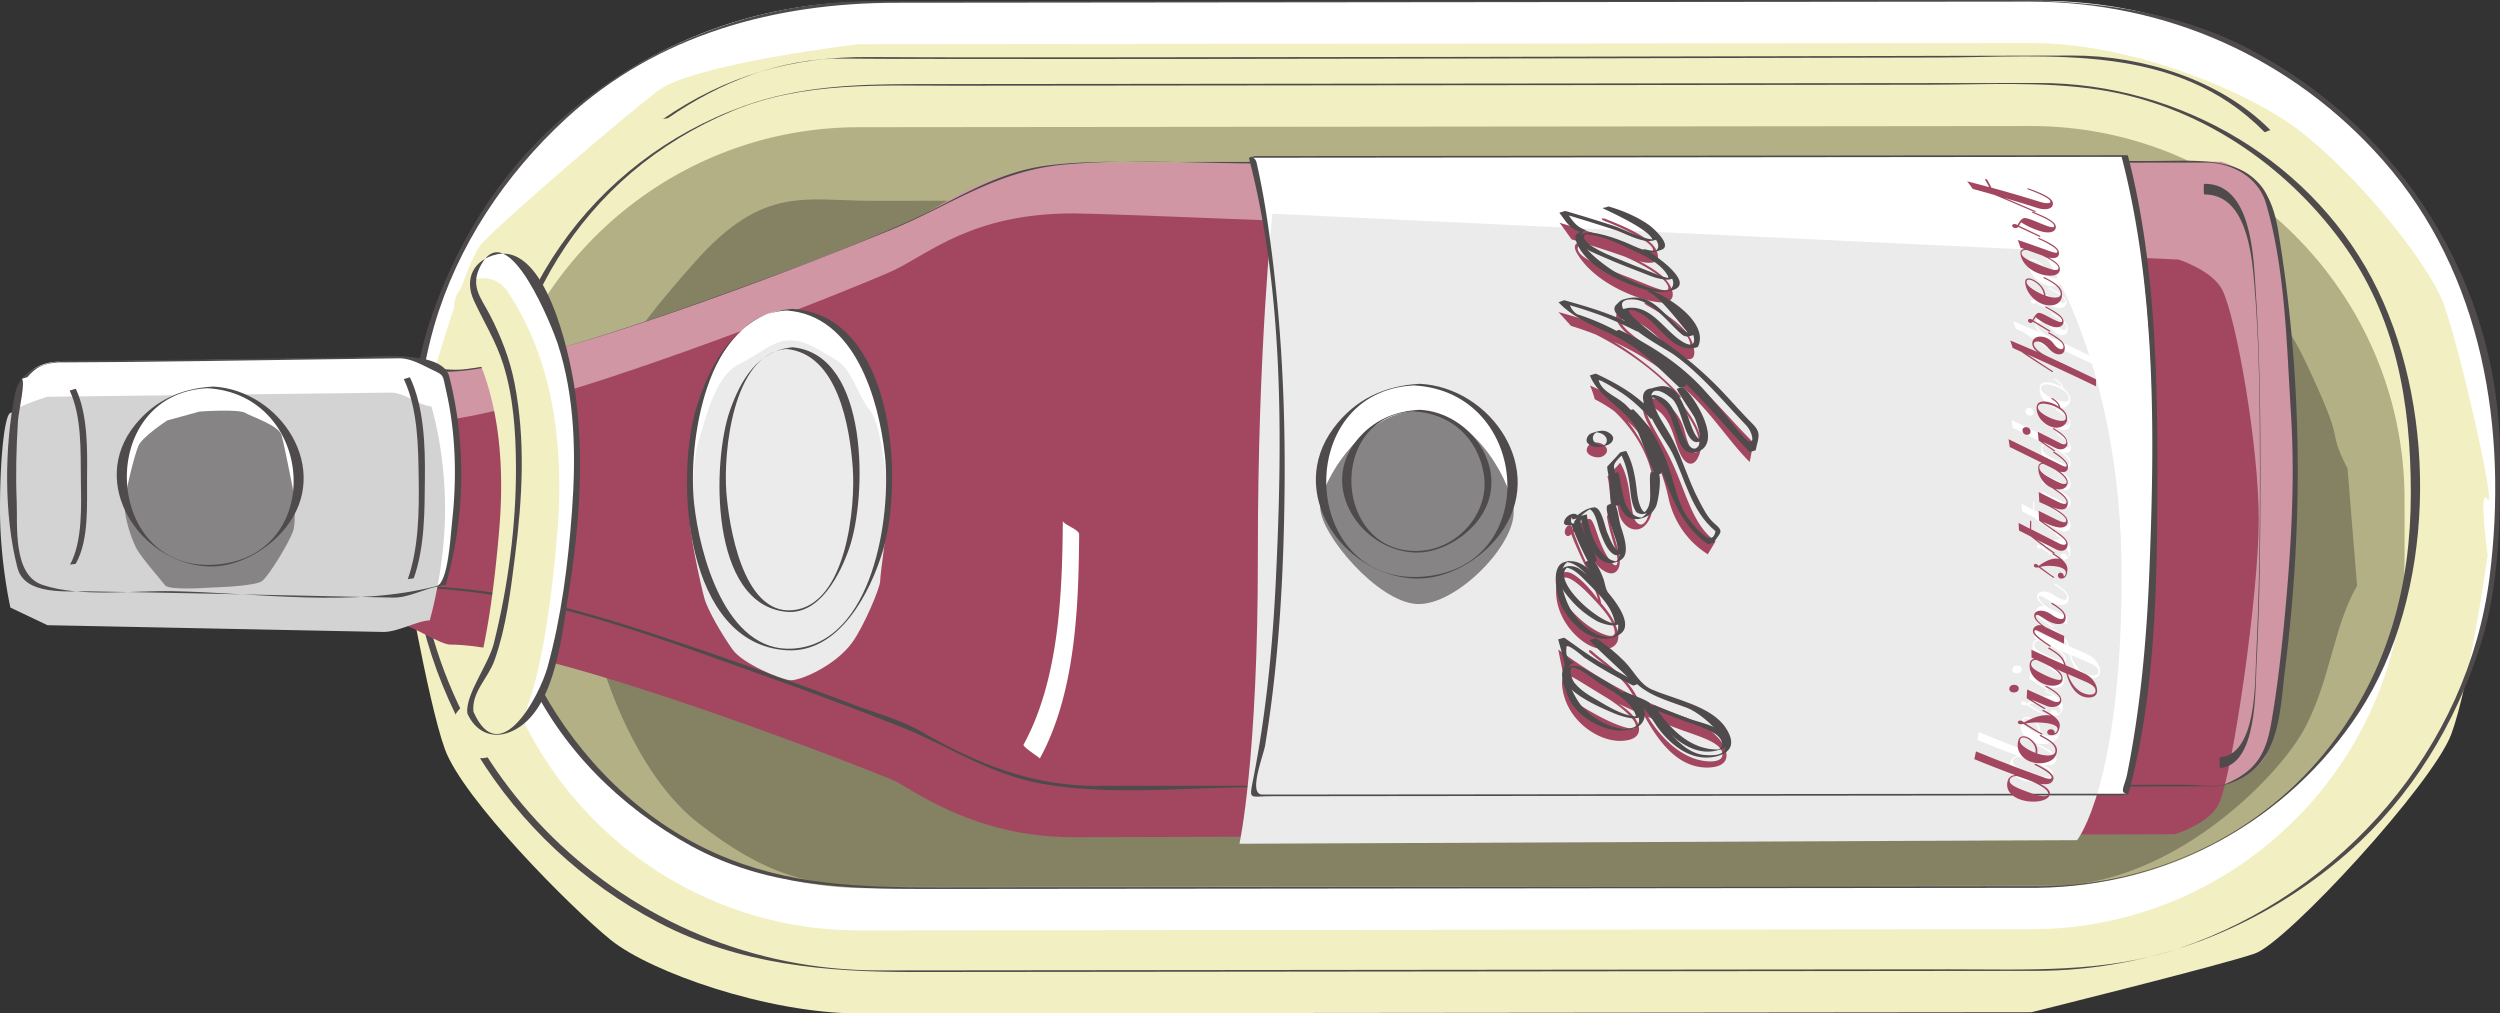
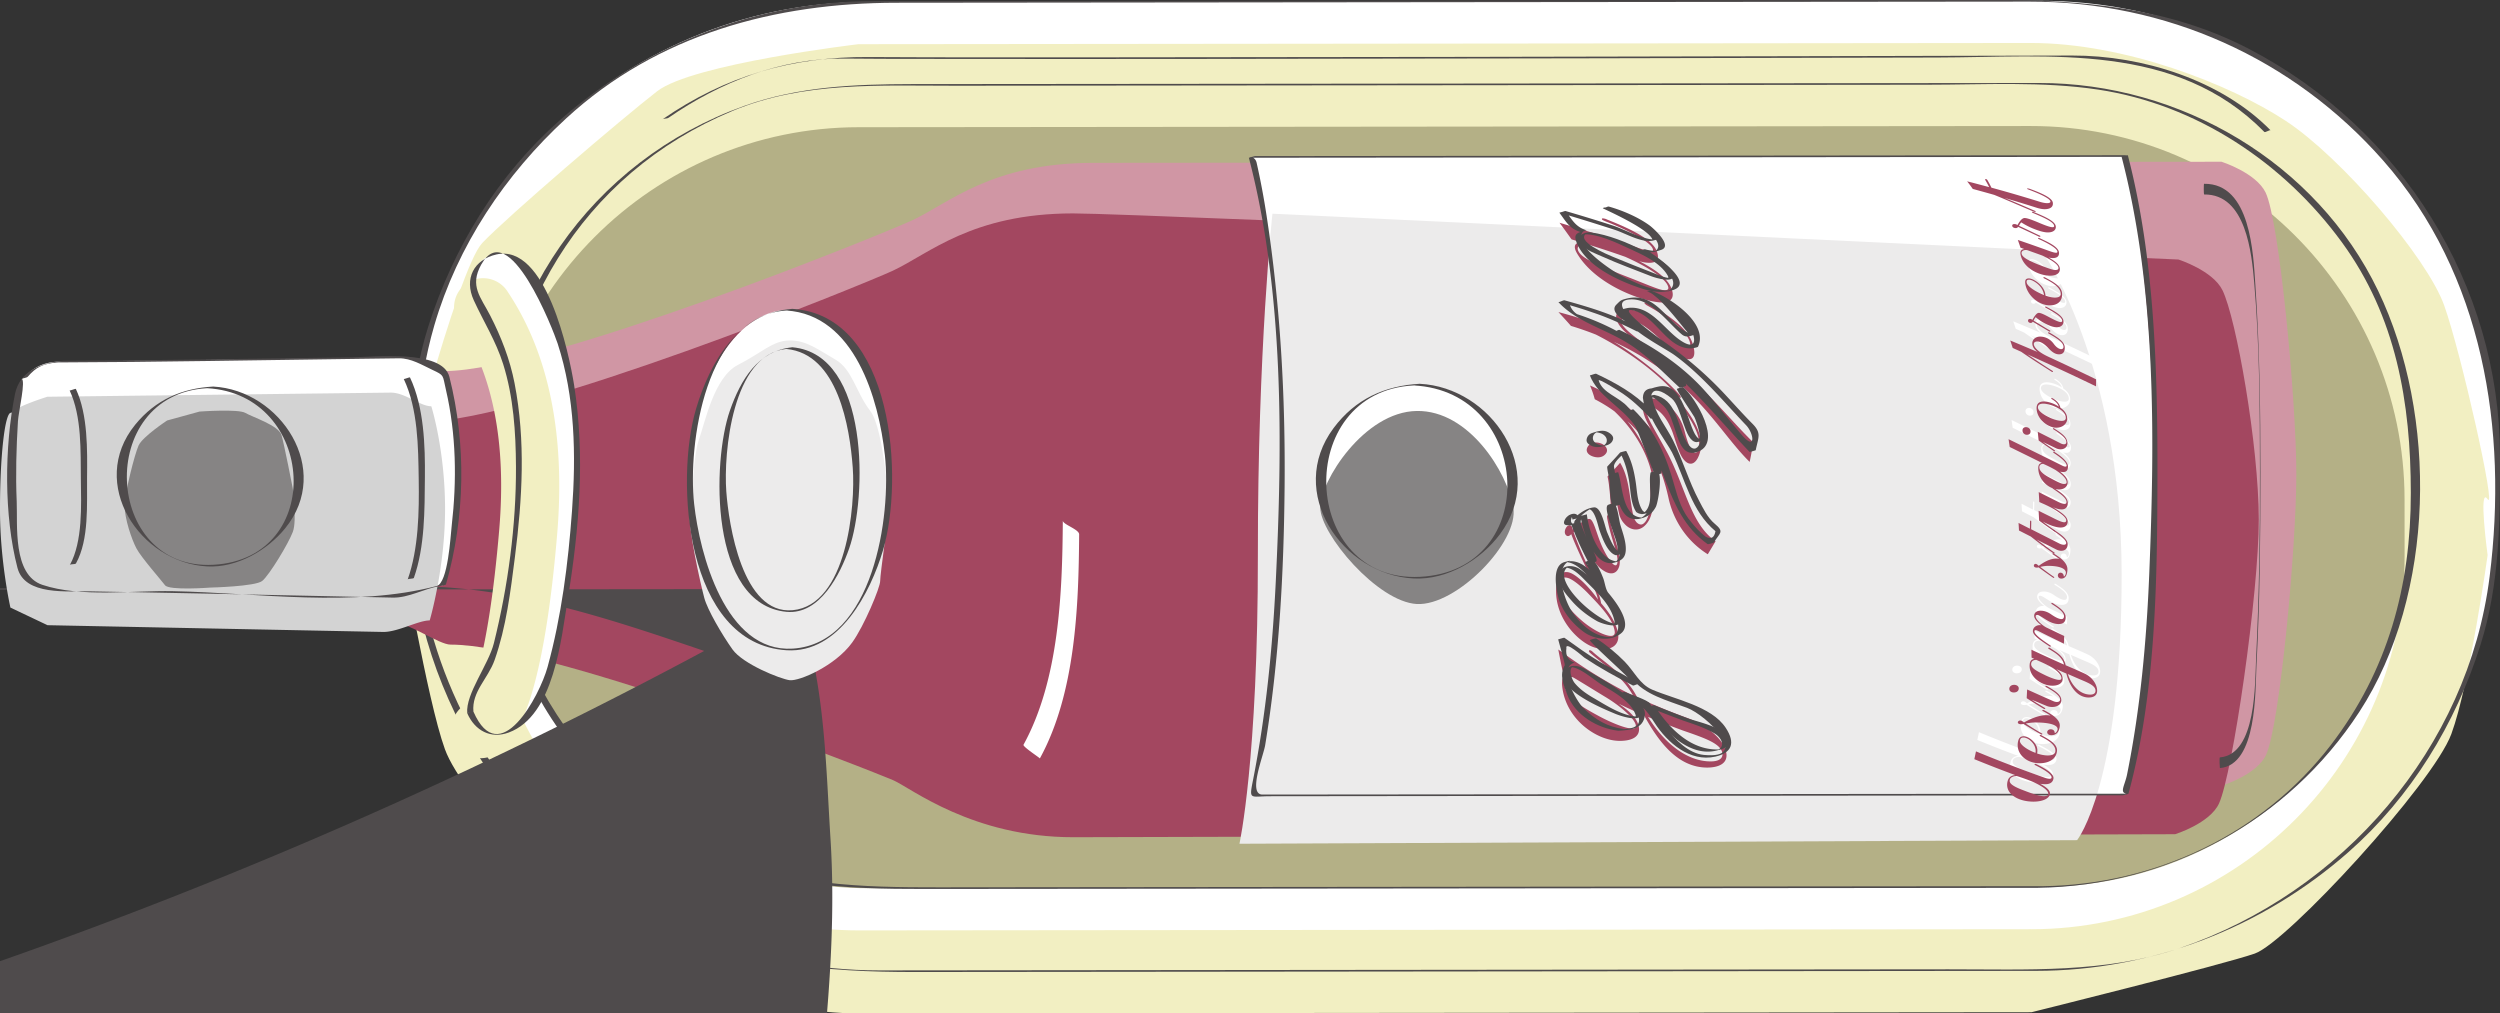
<svg xmlns="http://www.w3.org/2000/svg" width="331.958" height="134.567">
  <rect width="100%" height="100%" fill="#333333" stroke="none" />
  <path fill="#fff" d="M270.86 5.617c30.44-.03 55.14 24.621 55.175 55.063l.008 7.437c.031 30.442-24.625 55.145-55.062 55.176l-155.625.156c-30.442.035-55.149-24.62-55.176-55.058l-.008-7.442C60.14 30.508 84.793 5.805 115.234 5.774l155.625-.157" />
  <path fill="#b4b086" d="M270.86 5.617c30.44-.03 55.14 24.621 55.175 55.063l.008 7.437c.031 30.442-24.625 55.145-55.062 55.176l-155.625.156c-30.442.035-55.149-24.62-55.176-55.058l-.008-7.442C60.14 30.508 84.793 5.805 115.234 5.774l155.625-.157" />
-   <path fill="#858163" d="M77.34 72.73c.016 12.079 6.21 29.344 15.23 36.438 9.024 7.094 15.098 8.61 24.297 8.598l155.621-.157c15.957-.019 30.282-14.539 33.657-21.125 3.379-6.585 3.722-13.363 6.832-18.687l-1.262-15.563c-3.121-6.25.355-1.746-5.754-14.562-6.102-12.824-19.434-21.18-34.457-21.164l-155.625.156c-8.879.012-14.484-2.168-23.586 8.102-9.102 10.265-14.973 18.129-14.96 30.523l.007 7.442" />
  <path fill="#fff" d="M54.668 68.395c.035 33.43 27.262 60.601 60.691 60.566l155.625-.156c33.434-.031 60.602-27.262 60.57-60.692l-.007-7.441C331.512 27.242 304.285.07 270.855.106L115.23.262C81.797.297 54.625 27.524 54.66 60.953Zm216.305 49.386-155.625.16c-27.352.024-49.63-22.203-49.657-49.558l-.008-7.438c-.027-27.359 22.204-49.632 49.56-49.66l155.624-.156c27.352-.027 49.629 22.2 49.656 49.555l.008 7.437c.028 27.356-22.203 49.63-49.558 49.66" />
  <path fill="#f2efc2" d="M53.426 73.996c-.094-1.539 3.254 18.883 5.648 25.48 2.387 6.594 16.723 21.048 22.02 25.329 5.297 4.277 20.86 9.773 33.027 9.762l155.625-.16s25.356-6.294 29.649-7.79c4.289-1.492 23.664-22.547 26.101-29.152 2.438-6.606 4.817-23.75 4.817-23.75s-1.254-9.27-.008-7.438c1.25 1.836-3.5-19.41-5.766-25.742-2.27-6.332-13.633-19.64-21.04-24.492-7.401-4.851-21.347-10.348-33.886-10.336l-155.625.16s-22.02 2.594-26.734 6.25c-4.715 3.653-19.969 16.711-23.227 20.157-3.258 3.44-11.758 35.859-10.61 34.285 1.157-1.575.102 8.98.009 7.437zm216.308 49.39-155.625.157c-27.355.027-49.628-22.203-49.656-49.555l-.008-7.441C64.414 39.195 86.648 16.918 114 16.891l155.625-.157c27.355-.03 49.629 22.2 49.66 49.555l.004 7.442c.031 27.351-22.203 49.628-49.555 49.656" />
  <path fill="#4f4b4c" d="M54.254 68.504c.285 22.844 12.965 43.41 33.203 54 10.738 5.621 22.254 6.574 34.07 6.563 27.72-.028 55.442-.06 83.164-.086 21.891-.024 43.782-.043 65.672-.067 15.293-.015 30.012-5.676 41.489-15.785 8.297-7.305 14.218-17.02 17.523-27.516 2.582-8.195 2.59-16.57 2.582-25.05-.023-22.782-13.137-43.5-33.2-54C288.02.942 276.5-.012 264.685 0c-27.72.027-55.438.055-83.16.086-21.891.02-43.782.043-65.676.066-15.29.016-30.012 5.676-41.485 15.786-8.297 7.304-14.218 17.02-17.527 27.515-2.582 8.196-2.59 16.57-2.582 25.051 0-.066.824-.14.824-.223-.008-8.539.172-16.757 2.582-25.047 3.086-10.617 9.43-20.078 17.524-27.52C87.313 4.564 102.902.384 119.035.368L198.61.285l70.836-.07c18.149-.02 34.98 7.453 46.996 21.098 13.313 15.117 16.579 35.78 14.141 55.238-2.863 22.836-19.59 41.965-41.11 49.328-9.929 3.399-20.425 2.816-30.738 2.828-29.585.031-59.171.059-88.757.09-17.735.02-35.473.035-53.207.055-33.664.035-61.27-26.785-61.692-60.57 0 .066-.824.144-.824.222" />
  <path fill="#4f4b4c" d="m271.383 117.668-146.719.152c-10.293.012-19.992-.207-29.695-4.539-9.926-4.425-17.938-12.43-23.117-21.89-4.754-8.68-5.743-18.059-5.754-27.758-.024-21.484 10.926-40.465 31.176-48.91 9.484-3.953 19.632-3.328 29.644-3.34 29.457-.027 58.914-.059 88.371-.09 13.578-.012 27.152-.027 40.727-.043 7.476-.004 15.195-.469 22.61.652 13.038 1.973 24.624 9.711 32.327 20.254 7.238 9.899 9.153 21.328 9.164 33.278.012 12.363-3.031 23.617-10.648 33.527-9.055 11.785-23.336 18.488-38.086 18.707-.274.004-.547.219-.82.223 17.28-.258 33.218-8.782 42.722-23.375 10.13-15.555 10.438-39.375 2.492-55.903C307.563 21.527 289.481 11 270.742 11.02l-23.41.023-93.094.094c-11.086.011-22.168.023-33.25.03-7.484.013-14.937.325-22.07 2.86-20.582 7.32-33.668 26.457-33.644 48.188.011 9.469.652 18.27 4.597 27.058 4.445 9.918 12.465 17.914 21.938 23.075 9.804 5.34 20.293 5.707 31.066 5.691 12-.008 24-.023 36-.035 37.23-.04 74.457-.074 111.688-.113.273 0 .55-.223.82-.223" />
  <path fill="#4f4b4c" d="M88.77 15.637c6.824-4.719 14.964-7.957 23.312-7.86 3.426.04 6.852.04 10.277.043 13.192.028 26.387.012 39.582 0 31.766-.035 63.528-.105 95.293-.18 14.997-.034 31.696-2.073 43.438 9.884.105.105.73-.317.824-.22-6.582-6.698-17.043-9.952-26.332-9.929-10.75.031-21.504.055-32.258.078-32.476.074-64.949.145-97.422.16-10.062.004-20.125.02-30.191-.039-10.047-.058-18.918 2.457-27.344 8.285.215-.152.598-.07.82-.222" />
  <path fill="#d096a4" d="M52.426 77.942c1.945-.016 4.867-.227 6.379-.231 13.414-.012 60.074 18.152 62.433 19.188 2.36 1.035 10.508 7.574 23.922 7.558l149.914-.152s4.621-1.434 5.828-4.09c1.825-4.008 4.02-27.535 4.012-37.336-.012-9.797-2.258-33.582-4.086-37.328-1.285-2.621-5.84-4.074-5.84-4.074l-149.91.148c-13.418.016-19.074 5.352-23.91 7.61-3.941 1.843-48.738 20.027-62.152 20.039-1.508.004-4.25-.97-6.192-.98l-.398 29.648" />
  <path fill="#a34760" d="M52.238 82.64c1.942-.015 6.07 2.958 7.582 2.954 13.414-.016 56.446 16.98 58.805 18.015 2.36 1.036 10.508 7.575 23.922 7.56 8.75-.009 146.277-.4 146.277-.4s4.617-1.437 5.828-4.09c1.82-4.007 5.286-27.929 5.274-37.726-.008-9.8-2.985-26.668-4.817-30.414-1.28-2.62-5.84-4.078-5.84-4.078s-138.058-6.133-146.808-6.125c-13.414.016-19.07 5.348-23.906 7.61-3.942 1.84-48.739 20.027-62.153 20.038-1.511 0-4.25-.972-6.187-.98l2.023 27.637" />
-   <path fill="#4f4b4c" d="M52.016 78.05c17.066-.398 33.152 5.872 49.074 11.54 6.164 2.191 12.305 4.465 18.387 6.871 6.453 2.55 11.687 6.281 18.754 7.582 8.953 1.649 19.082.512 28.12.504 15.446-.016 30.891-.031 46.337-.05 26.562-.024 53.12-.052 79.68-.079 1.027-.004 2.007.086 2.995-.187 7.438-2.075 7.293-9.274 8.094-15.704 2.414-19.386 2.238-38.691-.969-57.992-1.703-10.261-8.78-9.168-16.855-9.16-13.234.012-26.469.027-39.703.04l-90.676.093c-5.438.004-10.961-.23-16.355.492-7.02.941-12.497 4.871-18.829 7.652-8.597 3.774-17.46 7.024-26.289 10.204-6.449 2.32-12.957 4.507-19.543 6.418-4.03 1.167-8.16 2.21-12.336 2.73-3 .375-5.699-.566-8.668-.82-.078-.008-.82.187-.82.218l-.398 29.649c0-.07.82-.137.824-.219.074-5.762.152-11.523.23-17.285.043-3.297.09-6.594.133-9.887.008-.77.02-1.539.031-2.308-.004.34 5.082 1.039 5.938 1.023 4.61-.086 9.281-1.48 13.7-2.707 8.085-2.238 16.026-4.96 23.91-7.82a534.181 534.181 0 0 0 21.613-8.36c7.828-3.234 13.945-7.785 22.8-8.62 8.739-.829 17.844-.145 26.602-.157l95.71-.094 29.302-.03c3.468-.005 7.03 1.878 8.07 5.41 2.578 8.75 2.742 18.722 3.312 27.761.59 9.3.004 18.531-.882 27.797-.43 4.504-.954 9.008-1.73 13.465-.727 4.164-2.056 6.406-6.177 8.129-1.082.453-3.96.05-5.359.05-4.844.004-9.684.012-14.527.016-31.711.031-63.426.066-95.137.098-9.524.008-19.05.02-28.574.027-2.078.004-4.157.004-6.235.008-8.566.008-15.91-2.977-23.175-7.172-2.7-1.558-5.95-2.441-8.848-3.535A661.768 661.768 0 0 0 93.5 86.434c-13.41-4.574-26.422-8.938-40.66-8.602-.277.004-.55.211-.824.22" />
+   <path fill="#4f4b4c" d="M52.016 78.05l-90.676.093c-5.438.004-10.961-.23-16.355.492-7.02.941-12.497 4.871-18.829 7.652-8.597 3.774-17.46 7.024-26.289 10.204-6.449 2.32-12.957 4.507-19.543 6.418-4.03 1.167-8.16 2.21-12.336 2.73-3 .375-5.699-.566-8.668-.82-.078-.008-.82.187-.82.218l-.398 29.649c0-.07.82-.137.824-.219.074-5.762.152-11.523.23-17.285.043-3.297.09-6.594.133-9.887.008-.77.02-1.539.031-2.308-.004.34 5.082 1.039 5.938 1.023 4.61-.086 9.281-1.48 13.7-2.707 8.085-2.238 16.026-4.96 23.91-7.82a534.181 534.181 0 0 0 21.613-8.36c7.828-3.234 13.945-7.785 22.8-8.62 8.739-.829 17.844-.145 26.602-.157l95.71-.094 29.302-.03c3.468-.005 7.03 1.878 8.07 5.41 2.578 8.75 2.742 18.722 3.312 27.761.59 9.3.004 18.531-.882 27.797-.43 4.504-.954 9.008-1.73 13.465-.727 4.164-2.056 6.406-6.177 8.129-1.082.453-3.96.05-5.359.05-4.844.004-9.684.012-14.527.016-31.711.031-63.426.066-95.137.098-9.524.008-19.05.02-28.574.027-2.078.004-4.157.004-6.235.008-8.566.008-15.91-2.977-23.175-7.172-2.7-1.558-5.95-2.441-8.848-3.535A661.768 661.768 0 0 0 93.5 86.434c-13.41-4.574-26.422-8.938-40.66-8.602-.277.004-.55.211-.824.22" />
  <path fill="#fff" d="M104.813 41.121c7.304-.004 13.23 10.086 13.242 22.543.015 12.457-5.895 22.563-13.196 22.57-7.304.008-13.234-10.085-13.246-22.542-.015-12.458 5.895-22.563 13.2-22.57" />
  <path fill="#ecebeb" d="M92.828 58.305c.797-2.25 1.988-8.246 5.168-9.86 3.184-1.617 4.559-3.195 6.82-3.238 2.266-.047 3.891 1.277 6.125 2.547 2.227 1.273 2.75 4.418 4.614 6.809 1.863 2.39 2.508 13.183 2.508 13.183s-1.207 8.574-1.192 9.406c.016.829-2.137 5.985-3.719 8.168-2.265 3.125-7.046 5.153-8.289 5-1.242-.156-6.23-2.148-7.609-4.097-1.383-1.95-3.313-5.239-3.734-6.82-.426-1.583-2.262-9.497-1.903-11.626.36-2.128.407-7.23 1.211-9.472" />
  <path fill="#4f4b4c" d="M104.402 41.23c9.094.563 12.282 11.77 13.098 19.212.871 7.94-1.512 25-12.23 25.683-8.98.57-12.383-12.683-13.098-19.21-.875-7.938 1.508-25 12.23-25.684.278-.016.543-.2.82-.22-7.128.454-10.921 6.962-12.8 13.282-2.809 9.441-1.469 31.219 12.027 32.05 7.008.434 11.145-7.714 12.801-13.276 2.809-9.446 1.465-31.22-12.027-32.055-.27-.016-.555.234-.82.219" />
  <path fill="#fff" d="M282.125 20.719s3.906 14.773 3.934 42.777c.03 27.996-3.844 42-3.844 42l-115.89.121s3.874-15.558 3.843-42.781c-.027-27.223-3.93-42-3.93-42l115.887-.117" />
  <path fill="#ecebeb" d="M271.098 33.227s10.593 14.96 10.62 42.96c.028 28-5.913 35.372-5.913 35.372l-111.227.476s2.473-11.156 2.446-38.379c-.028-27.222 1.937-45.28 1.937-45.28l102.137 4.85" />
  <path fill="#4f4b4c" d="M281.715 20.828c4.605 17.676 4.41 37.278 3.672 55.336-.363 8.934-1.18 17.926-2.953 26.695-.305 1.497-1.137 2.532.144 2.528-.797.004-1.59.004-2.387.004-27.507.027-55.015.055-82.52.086-10.01.008-20.026.02-30.038.027-1.969.004.121-5.11.36-6.555 1.859-11.32 2.476-22.84 2.581-34.3.11-12.008-.562-24.086-2.386-35.961a103.085 103.085 0 0 0-1.325-7.063c-.254-1.133-1.539-.676-.324-.68 9.777-.008 19.555-.015 29.332-.027 28.617-.031 57.23-.058 85.844-.09.277 0 .55-.219.824-.219l-115.89.118c-.082 0-.82.222-.82.222 4.679 17.973 4.468 37.891 3.573 56.254-.43 8.844-1.312 17.73-3.03 26.418-.536 2.696-.368 2.106 2.3 2.106 27.695-.032 55.39-.059 83.086-.086 10.016-.012 20.031-.024 30.043-.031.098 0 .805-.157.824-.223 3.656-13.43 3.816-28.219 3.848-42 .027-14.059-.364-29.066-3.934-42.777-.004-.004-.824.21-.824.218" />
  <path fill="#a34760" d="M214.902 98.371c-2.968-.09-6.972-2.87-7.464-7.183-.141-1.235.3-1.657.824-1.645-.274-.156-.531-.355-.793-.527-.192-.914-.38-1.84-.555-2.774 2.957 2.172 6.25 4.309 9.93 6.121-1.41-2.597-3.883-4.074-5.703-5.668a.43.43 0 0 1-.153-.199c-.02-.133.059-.176.149-.16a.721.721 0 0 1 .332.203c1.57 1.422 4.433 3.098 5.922 6.059a88.44 88.44 0 0 0 6.636 2.73c2.641.985 4.922 2.86 5.204 4.684.203 1.36-.989 1.894-2.52 1.91-3.93.008-6.477-3.434-8.39-6.906-1.141-.516-2.274-1.028-3.372-1.567.875.618 2.41 1.672 2.66 3.059.258 1.476-1.191 1.91-2.707 1.863zm8.59-1.36a131.107 131.107 0 0 1-4.66-1.816c2.234 3.606 5.262 5.922 8.328 5.907 1.024 0 1.653-.364 1.543-1.086-.199-1.285-2.32-2.004-5.21-3.004zm-6.289-.73c-.164-.879-2.012-2.527-4.078-3.761-1.504-.91-4.02-2.48-4.312-2.606-.477-.047-1.153.102-1.032 1.156.18 1.457 1.743 2.528 4.664 4.09 1.426.758 3.305 1.54 4.18 1.57.402.032.649-.058.578-.449m-6.558-19.968a.52.52 0 0 1-.09-.348c.015-.102.047-.121.12-.074.052.027.161.113.263.328 1.18 1.844 1.535 3.074 1.66 3.879.367.441 1.96 2.187 2.258 4.031.25 1.555-.973 2.402-2.88 1.918-2.144-.504-5.609-3.813-5.343-8.016.129-1.964 1.035-2.336 1.988-1.922 1.266.586 2.899 2.512 3.563 3.504-.149-.687-.438-1.582-1.54-3.3zm3.754 7.496c-.239-1.621-1.891-3.328-3.622-5.117-.378-.383-1.535-1.512-2.398-1.883-.742-.301-1.324-.07-1.395.906-.117 1.621 1.91 3.715 3.032 4.672.957.84 2.261 1.644 3.234 1.933.805.247 1.246.114 1.149-.511m-3.547-7.965c-.407-.75-1.727-3.563-2.211-4.91-.196.18-.38.312-.563.222-.273-.117-.39-.496-.215-.914.125-.308.414-.613.68-.468.164.062.262.257.285.55.45-.425 1.942-1.718 2.39-1.351.391.289.72 1.558 1.208 2.847.55 1.457 1.375 2.82 1.87 3.164.204.125.364.118.438-.132.297-1.012-.808-3.184-1.32-5.996-.023-.211-.047-.332.016-.407.043-.05.101-.086.18 0 .039.047.078.18.117.368.449 2.375 1.664 5.007 1.285 6.359-.297 1.02-1.102 1.23-2.07.601-.383-.234-1.157-.789-2.083-2.671-.605-1.227-.902-2.528-.957-3.25-.27.109-.644.453-.945.828.598 1.687 1.668 4.183 2.2 5.043a.444.444 0 0 1 .07.261c-.016.098-.079.16-.188.11-.043-.043-.098-.094-.187-.254m6.433-6.512c.297.313.668.442.98.16 1.087-.879.93-4.082.833-5.023.02-.207.054-.328.09-.375.05-.031.086-.035.12.015.028.06.087.176.118.317.203 2.25.172 4.344-1.121 5.46-.875.755-1.988.423-2.653-.39a2.822 2.822 0 0 1-.652-1.242c-.328-1.426-.5-2.785-.937-4 .12.887.125 2.578.28 4.027.013.114-.003.243-.05.282-.035.05-.102.078-.156.008-.063-.063-.094-.16-.13-.344-.148-.973-.25-3.836-.562-4.945.59-.633 1.168-1.23 1.68-1.84 1.254 2.054 1.2 4.57 1.762 7.078.078.347.238.601.398.812zm-5.789-8.726c-.66-.223-1.047-.727-.64-1.344.34-.508 1.035-.613 1.644-.41.672.218 1.168.855.707 1.41-.426.535-1.121.547-1.71.344" />
  <path fill="#a34760" d="M216.09 55.934c1.484 1.675 3.43 5.316 3.738 8.144a.405.405 0 0 1-.039.344c-.086.086-.14.055-.2-.02-.034-.054-.062-.152-.081-.312-.258-2.797-1.957-6.461-5.145-9.48a20.31 20.31 0 0 0-2.605-1.598 13.515 13.515 0 0 0-.633-1.828c3.11 1.367 5.95 3.285 8.082 5.75-.45-.774-1.055-1.805-1.043-2.762.031-1.254 1.094-1.562 2.317-.984 1.27.605 2.609 1.851 3.19 4.004.427 1.64.786 2.55 1.208 2.84.297.206.57.011.695-.508.348-1.547-.918-3.868-2.883-6.204-.062-.093-.136-.222-.136-.289-.008-.066.05-.109.133-.066.058.035.128.086.273.227 2.008 2.398 3.3 4.726 2.816 6.699-.394 1.57-1.18 2.027-1.914 1.426-.77-.63-1.125-1.997-1.738-3.817-.703-1.976-1.66-2.91-2.512-3.344-.574-.3-1.007-.203-1.02.246-.019.915 1.134 2.625 2.747 5.618 2.492 4.68 3.11 9.504 6.46 11.855-.355.586-.698 1.164-1.034 1.723-2.711-1.692-4.551-4.41-5.22-7.488-.776-3.555-2.339-7.434-5.456-10.176" />
  <path fill="#a34760" d="M214.262 45.379c2.375 1.348 6.36 4.363 8.672 6.96.156.169.222.298.234.364.012.137-.043.153-.129.106a.98.98 0 0 1-.281-.254c-2.274-2.625-5.984-5.649-10.832-8.121a41.473 41.473 0 0 0-3.332-1.16c-.535-.618-1.098-1.223-1.66-1.836 3.629.972 7.18 2.191 10.43 3.902-.844-.629-2.005-1.469-2.532-2.469-.676-1.289.184-1.941 1.578-1.77 1.473.173 3.266.938 4.906 2.735 1.258 1.395 2.118 2.11 2.676 2.223.387.105.543-.176.371-.703-.5-1.532-2.836-3.239-5.742-4.844-.097-.078-.219-.172-.25-.235-.035-.058.008-.12.117-.105.067.016.153.05.36.133 2.953 1.68 5.289 3.37 5.91 5.332.496 1.59.133 2.27-.883 2.004-1.043-.29-2.219-1.383-3.789-2.918-1.727-1.614-3.027-2.239-4.008-2.364-.66-.093-.984.141-.75.602.5.957 2.492 2.379 5.688 4.555 5.12 3.52 8.46 7.992 11.765 11.199a28.913 28.913 0 0 1-.457 2.621c-2.183-2.144-4.136-5.105-6.867-8.008a36.12 36.12 0 0 0-11.195-7.949m-1.422-16.387c.082.02.309.028.535.153 2.238.894 5.875 2.39 6.586 4.136.55 1.34-.195 1.645-1.055 1.614a4.364 4.364 0 0 1-1.25-.227c1.922 1.004 3.653 2.156 4.23 3.504.669 1.562-.206 2.145-1.722 1.957-2.758-.32-8.433-2.535-10.754-6.473-.586-1-.246-1.433.508-1.496l-1.238-.375c-.524-.726-1.043-1.468-1.606-2.207 3.61 1.067 7.114 2.149 10.465 3.344.652.223 1.324.418 1.692.434.222.015.34-.051.21-.364-.457-1.097-4.363-2.879-6.207-3.578-.359-.156-.48-.207-.511-.27-.047-.09 0-.152.117-.152zm8.598 8.899c-.47-1.051-2.868-2.57-5.63-3.79a129.767 129.767 0 0 0-4.605-1.53 2.587 2.587 0 0 0-.746-.149c-.625 0-1.246.289-.832 1.004.395.691 1.453 1.355 5.899 3.117 2.964 1.137 4.625 1.906 5.375 1.984.613.043.746-.156.539-.636" />
  <path fill="#4f4b4c" d="M215.707 96.813c-2.242-.262-3.887-1.246-5.48-2.82-.918-.91-3.45-5.31-1.176-6.005.008 0 .012 0 .015-.004-.855-.3-1.21-.937-1.074-1.906-.215-1.055 2.254 1.156 2.375 1.238 2.067 1.383 4.246 2.579 6.461 3.707.11.055.774-.296.82-.222-1.101-1.735-2.433-3.012-4.023-4.301-.539-.434-3.414-2.348-1.426-.672 1.61 1.36 3.137 2.574 4.461 4.238 1.75 2.207 4.672 2.914 7.348 3.922 2.637.989 8.594 6.867 2.25 6.254-2.07-.199-3.723-1.992-4.98-3.449-.86-1-1.505-2.203-2.153-3.336-.309-.535-2.781-1.285-3.371-1.57-.176-.082-.676.324-.824.222 1.336.965 4.918 4.461.777 4.704-.277.015-.543.207-.82.222 1.55-.094 3.324-.215 3.527-2.086.16-1.492-1.789-2.027-2.375-2.308 1.977.945 2.457 1.457 3.64 3.308 1.688 2.64 4.712 5.293 8.098 4.516 2.137-.488 2.723-1.762 1.371-3.82-1.898-2.895-6.816-3.793-9.785-5.079-1.652-.714-2.363-2.41-3.629-3.707-1.074-1.097-2.484-2.277-3.789-3.086-.066-.039-.77.16-.824.223-.168.188 4.5 4.32 5.043 4.98-.21-.253-2.918-1.59-3.75-2.097-1.617-.984-3.16-2.09-4.691-3.195-.059-.043-.82.238-.825.218.07.352.958 3.301.868 3.45-.746 1.25-.137 2.632.336 3.89 1.027 2.735 4.035 4.469 6.785 4.793.265.031.562-.254.82-.222" />
  <path fill="#4f4b4c" d="M224.297 95.45a131.9 131.9 0 0 1-4.656-1.813c-.114-.047-.778.293-.825.222 1.817 2.817 5.336 6.801 9.192 5.782.816-.219 1.726-.367 1.418-1.473-.438-1.598-3.856-2.277-5.13-2.719-.226-.078-.6.297-.823.223 1.43.492 2.89.95 4.195 1.723.992.59 1.574 1.879.094 2.304.254-.066.511-.136.765-.203-3.945.313-6.918-2.804-8.886-5.86-.274.075-.551.15-.825.223a143.37 143.37 0 0 0 4.657 1.813c.222.078.61-.3.824-.223m-6.289-.73c-.438-1.328-1.906-2.277-2.984-3.055-1.418-1.02-2.997-1.87-4.493-2.781-.84-.512-2.218-.844-2.75.316-1.117 2.434 5.356 5.016 6.688 5.578.484.204 3.406 1.282 3.539-.058-.012.094-.813.113-.824.219.058.226-.02.37-.23.433.273-.07.546-.144.82-.219-2.133.09-4.454-1.472-6.215-2.496-.922-.539-1.805-1.144-2.48-1.972-.364-.446-.962-2-.063-2.243-.176.043-.348.09-.52.133 1.297 0 3.133 1.707 4.215 2.364 1.516.925 3.879 2.183 4.473 4 .008.02.82-.23.824-.22M211.45 74.75c-.176-.215-.165-.355.034-.422l-.824.223c1.383 1.219 1.238 3.387 2.32 4.683 1.047 1.25 3.325 4.77.61 5.532l.703-.188c-2.39.227-4.266-1.504-5.54-3.344-.972-1.406-2.558-5.886-.237-6.808-.274.074-.551.144-.82.223 1.831-.18 3.554 2.316 4.468 3.628.031.043.82-.242.824-.222-.285-1.207-.89-2.258-1.539-3.305-.047-.074-.781.285-.824.219.652 1.05 1.254 2.098 1.54 3.308l.823-.222c-1.215-1.73-2.914-4.09-5.238-3.426-1.625.465-1.172 3.164-.914 4.355.43 1.989 1.836 3.727 3.437 4.91 1.372 1.016 3.641 1.364 5.032.16 1.508-1.308-.895-4.316-1.739-5.323-.386-.461-.46-1.383-.687-1.961-.305-.774-.77-1.887-1.395-2.442-.058-.047-.738.168-.824.223-.199.062-.207.203-.035.418.004.008.824-.215.824-.219" />
  <path fill="#4f4b4c" d="M215.203 82.246c-.328-1.55-1.414-2.75-2.453-3.89-.91-.997-1.855-1.977-2.96-2.766-.99-.707-2.599-.57-2.821.785-.203 1.223.992 2.563 1.719 3.395.949 1.09 2.101 1.976 3.347 2.691.54.309 3.192 1.254 3.168-.215 0 .063-.824.145-.824.219.008.3.008.406-.234.586.27-.074.539-.145.808-.219-2.207.43-9.508-5.988-6.61-7.66-.269.07-.546.145-.82.219 1.235-.227 2.45 1.172 3.235 1.96 1.426 1.434 3.187 3.06 3.621 5.114 0-.008.828-.2.824-.219m-3.543-7.965a40.395 40.395 0 0 1-2.21-4.91s-.759.172-.825.223c-.094.07-.191.14-.289.215l.824-.223c-.91.035-.543-1.02-.078-1.383-.273.074-.547.149-.824.219.433.016.453.156.55.566-.003-.02.762-.164.825-.222.598-.551 1.238-1.114 2.016-1.395-.274.074-.551.145-.825.219.957-.098 1.344 2.234 1.586 2.89.348.954 1.04 2.922 2.133 3.239.106.027.754-.14.824-.223.57-.68-.027-2-.246-2.734-.176-.59-1.363-3.559-.808-3.922l-.82.219c.366.191.456 1.465.558 1.86.207.784.457 1.562.672 2.343.27.96.867 3.09-.551 3.488.234-.062.469-.125.703-.183-2.633-.11-3.941-4.188-4.168-6.274.004.031-.746.172-.824.223-.5.304-1.027.59-.805 1.203.246.691.528 1.37.809 2.05.215.508 1.515 2.505 1.265 2.989.274-.074.547-.145.82-.219-.198-.004-.206-.09-.312-.258-.05-.078-.781.29-.824.223.11.168.117.25.316.254.114.004.774-.133.82-.219.231-.45-.89-2.133-1.085-2.582a50.534 50.534 0 0 1-.844-2.066c-.332-.864-.133-1.11.664-1.598l-.824.223c.2 1.808 1.766 6.91 4.473 6.191 1.105-.293 1.582-.77 1.52-2.043-.052-1.012-.442-2.043-.727-3.004-.157-.531-.38-2.582-.836-2.82-.098-.05-.723.152-.82.219-.52.343.515 2.957.675 3.488.242.809 1.012 2.414.375 3.172l.824-.223c-1-.289-1.562-1.906-1.941-2.758-.313-.695-.758-3.472-1.777-3.367-1.114.113-2.055.895-2.84 1.617l.824-.222c-.23-.946-1.41-.504-1.79.14-.745 1.274 1.157.801 1.606.465l-.824.223a41.001 41.001 0 0 0 2.211 4.91c.035.063.793-.27.824-.223" />
  <path fill="#4f4b4c" d="M217.266 67.992c.593.453 1.468.278 1.992-.254 1.285-1.289.375-3.668.734-5.207-.273.075-.547.149-.824.223.559.074.328 2.543.3 3.004-.077 1.32-.605 2.726-1.956 3.18a50.5 50.5 0 0 1 .804-.215c-2.937.172-2.816-4.086-3.449-6.028 0 .004-.824.2-.824.223.152 1.316.453 3.008.234 4.305l.82-.223c-.5.027-.488-2.57-.523-2.98a20.6 20.6 0 0 0-.258-2.016c-.117-.64 1.172-1.613 1.614-2.125l-.82.223c.64 1.156.956 2.351 1.187 3.644.246 1.375.191 3.051.969 4.246.054.078.777-.289.824-.222-.68-1.043-.703-2.473-.883-3.68-.219-1.484-.543-2.89-1.277-4.211-.008-.012-.774.168-.82.223-.547.629-1.114 1.23-1.684 1.84-.094.097.265 1.648.285 1.851.047.445.05 3.453.566 3.43.094-.008.813-.164.82-.223.223-1.297-.081-2.984-.23-4.305-.273.075-.547.149-.824.223.64 1.953.656 6.777 3.867 5.918.918-.246 1.473-.644 1.95-1.516.331-.605.972-4.671.132-4.789-.082-.008-.808.168-.824.223-.371 1.598.684 4.648-1.246 5.55l.82-.222a.827.827 0 0 1-.652-.312c-.14-.106-.688.324-.824.222m-4.966-8.949c-.491-.184-.905-.516-.765-1.086.063-.273.297-.473.528-.613-.098.027-.196.05-.297.074.097-.008.191-.004.289.004.144.008.289.05.43.09.507.148.988.605.847 1.168-.066.262-.344.46-.566.582.398-.219.367-.086.058-.102a2.002 2.002 0 0 1-.523-.117c-.23-.07-.598.293-.82.223.656.207 1.21.055 1.851-.137.399-.117.746-.367.852-.789.117-.46-.395-.828-.739-.992-.656-.32-1.421-.055-2.066.156a1.048 1.048 0 0 0-.707.914c-.031.446.46.719.809.848.218.082.609-.3.82-.223" />
  <path fill="#4f4b4c" d="M216.074 54.59c1.91 2.414 3.192 5.117 3.739 8.148.218 1.215.316-1.468.363-1.168-.219-1.503-.942-2.918-1.637-4.246-.621-1.195-1.504-2.226-2.367-3.25-1.176-1.394-3.367-1.84-3.89-3.543-.122-.382 2.71 1.414 2.64 1.375 1.617.993 2.98 2.309 4.27 3.688.07.074.78-.293.82-.219-1.465-2.617-.973-4.883 1.953-2.476 1.402 1.148 1.644 5.722 3.309 5.812.109.004.773-.137.82-.223 1.02-1.886-.64-4.046-1.68-5.566-2.015-2.95-.59-.352-1.469-1.07 1.309 1.07 2.184 3.074 2.746 4.617.711 1.95-.507 4.773-1.949 1.824-1.062-2.168-1.23-5.246-4.047-5.855-.105-.024-.761.136-.82.218-1.086 1.496 2.473 6.07 3.145 7.426 1.812 3.66 2.504 7.723 5.765 10.453-.156.88-.597 1.117-1.324.719-.7-.562-1.32-1.195-1.871-1.902-1.184-1.356-1.77-3.11-2.238-4.801-1.094-3.953-2.461-7.27-5.453-10.18-.11-.105-.723.317-.825.219 5.325 5.176 4.535 13.316 10.676 17.668.043.035.79-.164.82-.219.793-1.32 1.45-1.379.106-2.504-.934-.781-1.516-2.011-2.074-3.062-1.364-2.559-2.168-5.41-3.457-8.016-.895-1.8-2.426-3.586-2.743-5.613-.07-.434 1.657 1.223 1.504 1.066.887.899 1.243 2.375 1.625 3.528.457 1.375 1.028 3.074 2.672 2.625 3.801-1.043-.191-7.41-1.71-8.657-.071-.054-.72.176-.821.223-.152.07 2.027 3.234 2.312 3.746.27.484 1.32 3.852.293 2.594-1.222-1.496-1.671-7.488-5.187-6.61-.254.063-.524.114-.766.208-.765.054-1.16.476-1.175 1.265.054.324.109.645.16.969.117 1.05.363 1.234.746.55-1.957-2.097-4.567-3.523-7.13-4.73-.081-.039-.804.262-.82.219 1.07 2.762 4.09 4.066 5.934 6.61.531.73 2.578 6.617 2.735 6.632.078.008.816-.18.82-.219.328-2.851-2.02-6.375-3.695-8.492-.075-.094-.758.301-.825.219" />
  <path fill="#4f4b4c" d="M214.246 44.04c2.809 1.694 5.352 3.71 7.73 5.972 3.415 3.25-1.132-1.723-2.269-2.672-3.07-2.559-6.531-4.398-10.308-5.629a2.35 2.35 0 0 1-.934-1.18c1.027.297 2.047.621 3.059.973 2.007.668 3.93 1.55 5.82 2.496.172.086.683-.328.824-.219-.621-.472-4.644-3.789-1.773-4.02 2.812-.226 5.058 3.095 6.918 4.641.617.512 1.164.188 1.824 0 .02-.004.035-.011.054-.015-.093-2.188-2.757-3.582-4.367-4.625-4.476-2.89 1.746 1.676 2.766 2.652 1.488 1.426 2.332 4.77-.61 2.676-2.097-1.492-3.874-4.574-6.808-4.2-.09.012-.816.173-.82.223-.18 2.23 5.511 4.961 7 6.043 3.593 2.61 6.468 6.125 9.511 9.317 1.028 1.074 1.332 3.48-.574 1.285-1.71-1.969-3.277-4.05-5.027-5.988-3.094-3.422-7.07-5.97-11.196-7.95-.199-.097-.632.309-.82.22 7.903 3.796 12.192 9.816 18.059 15.96.027.027.816-.191.824-.223.332-1.675.824-2.253-.445-3.523-1.305-1.309-2.528-2.7-3.79-4.047-2.6-2.773-5.437-5.133-8.57-7.277-.543-.375-5.742-4.27-3.465-3.715 3.032.742 4.543 5.238 7.79 5.039.113-.008.777-.129.82-.223 1.453-3.125-3.797-6.57-6.176-7.418-.105-.039-.738.141-.824.22.965-.876 5.453 5.245 5.664 5.347-2.879-1.371-4.254-5.531-8.219-4.516-.695.184-.703.2-1.3.797-1.563 1.57 4.964 3.879.702 1.969-2.433-1.094-5.019-1.84-7.578-2.555-.144-.039-.742.309-.824.223 2.477 2.699 6.309 3.59 9.453 5.613 2.535 1.637 4.461 3.754 6.657 5.758.046.043.753-.164.82-.219.754-.61-7.754-6.812-8.778-7.43-.171-.105-.656.317-.82.22" />
  <path fill="#4f4b4c" d="M212.828 27.652c1.649.47 3.242 1.27 4.738 2.094.848.469 4.102 2.992 1.833 3.778.265-.075.535-.145.804-.215a5.406 5.406 0 0 1-1.742-.203c-.207-.055-.645.316-.824.218 1.125.618 6.496 3.77 3.781 5.387.273-.074.547-.144.82-.219-2.277.422-4.832-.808-6.808-1.804-1.203-.606-6.871-4.282-5.184-5.97l-.765.212c.156-.043.316-.082.476-.121.172-.043.606-.258.766-.207-1.504-.457-1.914-1.336-2.844-2.582-.273.07-.547.144-.824.218a275.9 275.9 0 0 1 7.41 2.297c1.383.453 3.566 1.77 5.043 1.407.07-.016.766-.176.766-.208-.118-1.449-6.657-4.261-6.625-4.3-.141.175-.676.039-.82.218-.032.04 6.507 2.856 6.62 4.305.258-.07.512-.14.766-.207-1.57.383-4.477-1.289-5.965-1.773a230.168 230.168 0 0 0-6.371-1.957c-.125-.036-.766.293-.824.218.933 1.25 1.344 2.125 2.847 2.582.254-.07.512-.136.766-.207-1.074.27-1.879.282-1.277 1.7 1.308 3.093 5.605 5.011 8.554 5.984 1.38.453 2.7.633 4.09.25 3.38-.926-2.746-4.988-3.574-5.441-.273.074-.547.148-.824.218 1.156.313 1.91.211 2.96-.152 1.579-.547-1.144-2.938-1.562-3.238-1.531-1.114-3.574-1.985-5.386-2.5-.239-.067-.59.285-.82.218" />
  <path fill="#4f4b4c" d="M222.242 36.328c-.867-1.48-2.707-2.336-4.164-3.097-1.988-1.04-4.586-2.082-6.816-2.368-1.02-.132-2.262.641-1.344 1.618.719.761 1.918 1.175 2.848 1.59 2.125.953 4.32 1.761 6.492 2.609.523.207 3.312 1.082 2.984-.352 0 .004-.828.203-.824.219.164.246.137.445-.078.602.273-.075.547-.149.82-.22-.91.071-1.722-.327-2.562-.655-1.813-.711-3.633-1.422-5.43-2.172-.512-.215-5.344-2.184-3.36-3.184-.273.074-.546.149-.82.219 1.97-.246 4.79 1.16 6.547 1.965 1.672.761 3.914 1.789 4.883 3.445.043.07.79-.277.824-.219" />
  <path fill="#fff" d="M270.664 98.879c.04.004.098.016.149.043.546.285 2.375 1.129 2.253 1.914-.101.606-.617.746-1.066.742a3.75 3.75 0 0 1-.691-.05c.703.378 1.394.867 1.277 1.402-.137.61-1.047.969-2.18.969-2.129.004-3.957-1.145-3.39-2.852.148-.438.539-.64.965-.676a173.286 173.286 0 0 1-5.426-2.117c.078-.344.148-.684.219-1.031a191.902 191.902 0 0 0 9.023 3.465c.367.14.613.175.758.175.148 0 .238-.043.254-.136.097-.578-1.778-1.477-2.18-1.68-.05-.031-.086-.055-.082-.082.012-.055.059-.086.117-.086zm1.7 4.055c.132-.594-1.18-1.262-1.942-1.625-.606-.27-1.606-.614-2.098-.77-.062-.015-.117-.043-.199-.043-.289 0-.742.14-.836.43-.14.43.043.816 1.836 1.484 1.363.531 2.125.754 2.664.754.383 0 .54-.082.574-.23m-.063-5.168c.544 0 .97-.14 1.02-.54.106-.921-1.16-1.577-2.023-2.027-.047-.027-.063-.05-.059-.082.004-.039.047-.066.102-.066.055-.004.09.012.121.023.941.543 2.18 1.16 2.07 2.125-.129 1.14-1.203 1.598-2.297 1.598-1.824.004-3.203-1.313-2.875-2.875.098-.469.309-.707.77-.703.516-.004 1.285.535 1.613 1.172.23.426.203.84.156 1.113.418.14.961.262 1.403.262zm-3.687-1.996c-.093.468.832 1.199 2.067 1.648.035-.203.054-.531-.153-.973-.277-.566-.988-1.062-1.43-1.062-.316 0-.433.14-.484.387m2.762-.828c-.39-.204-1.73-1.016-2.297-1.364-.11.031-.203.04-.312.04-.211 0-.461-.083-.43-.274.027-.121.148-.223.328-.223.192 0 .344.153.485.266.832-.457 1.921-.969 2.972-.969.192-.004.383.024.55.055a10.743 10.743 0 0 0-1.026-.606c-.047-.03-.059-.07-.059-.097.004-.028.023-.055.078-.055.031 0 .121.023.184.055.785.425 2.14 1.14 2.058 2.093-.054.579-.316 1.211-1.12 1.211-.407 0-.579-.234-.552-.437.02-.18.204-.348.457-.348.325 0 .524.18.532.442 0 .03.015.054.05.054.09 0 .317-.246.34-.48.059-.649-1.304-.922-2.902-.922a7.827 7.827 0 0 0-1.32.14c.386.254 1.25.817 2.125 1.305.066.047.082.059.082.082-.008.031-.047.07-.086.07-.055 0-.074.009-.137-.039m2.156-4.277c.22 0 .395-.094.414-.3.047-.665-1.453-1.446-1.847-1.669-.082-.046-.102-.109-.102-.136.004-.028.02-.04.055-.04a.39.39 0 0 1 .16.04c.941.554 1.95 1.113 1.895 1.93-.043.578-.633.84-1.18.84-.293 0-.527-.044-.723-.126-.691-.281-1.37-.566-2.047-.851.403.265 1.137.726 1.743 1.09.05.027.082.066.078.093-.004.028-.024.055-.075.055a.322.322 0 0 1-.183-.055c-.422-.234-1.668-1.027-2.211-1.375.023-.387.043-.77.062-1.156 1.149.523 2.32 1.05 3.512 1.566.164.067.313.094.45.094zm-5.734-1.258c-.348 0-.645-.207-.59-.566.05-.305.336-.457.633-.457.328.004.664.191.613.555-.05.328-.34.464-.656.468m5.109-.902c-1.347 0-3.183-1.152-2.996-2.879.051-.48.336-.66.621-.676-.12-.058-.25-.117-.375-.175a71.75 71.75 0 0 0-.02-1.047 268.15 268.15 0 0 0 4.333 1.976c-.278-1.129-1.27-1.613-2.047-2.105-.043-.031-.059-.055-.059-.067.004-.054.051-.086.102-.086.031 0 .11.012.152.055.645.457 1.817.98 2.067 2.285.734.32 1.55.66 2.504 1.102.976.441 1.675 1.402 1.675 2.285 0 .648-.488.898-1.109.898-1.598 0-2.566-1.57-2.98-3.18-.454-.19-.899-.402-1.344-.593.336.238.886.676.851 1.309-.043.675-.699.894-1.375.898zm3.856-.773c-.563-.239-1.262-.551-1.785-.774.547 1.684 1.73 2.727 2.984 2.727.418 0 .688-.164.688-.512 0-.617-.786-.984-1.887-1.441zm-2.637-.22c.023-.402-.61-1.1-1.453-1.542a29.956 29.956 0 0 0-1.883-.895c-.254 0-.637.082-.683.496-.063.582.664.957 1.925 1.57.606.286 1.39.59 1.785.59.18 0 .297-.039.31-.218m-2.989-6.231c-.156-.078-.332-.164-.469-.164-.074 0-.125.059-.129.14-.039.454 1.106 1.224 2.129 1.911.04.031.059.059.059.07a.086.086 0 0 1-.086.07c-.028 0-.074.005-.117-.038-1.133-.739-2.243-1.446-2.192-2.067.043-.508.54-.746.91-.746.078 0 .137.012.211.027-.511-.41-.984-.867-.953-1.293.035-.441.383-.648.883-.648.414-.004.894.152 1.351.469.512.36 1.036.644 1.391.644.207 0 .332-.113.34-.375.02-.562-.883-1.152-1.582-1.593-.066-.047-.098-.082-.094-.141 0-.024.016-.04.047-.04.059 0 .117.024.188.067.77.508 1.687 1.074 1.66 1.887-.02.469-.2.855-.961.86-.434-.005-.977-.184-1.48-.485-.618-.36-1.098-.727-1.32-.727-.165 0-.212.04-.22.164-.03.426.887 1.235 1.422 1.5.781.383 1.574.75 2.371 1.13-.015.335-.03.675-.047 1.015-1.113-.547-2.222-1.082-3.312-1.637M273 74.145c-.324-.203-1.445-1.016-1.926-1.364a.676.676 0 0 1-.242.043c-.168 0-.379-.082-.371-.277.004-.121.094-.219.238-.219.153 0 .29.153.41.262.625-.457 1.457-.969 2.301-.969.156 0 .309.024.453.059a10.893 10.893 0 0 0-.875-.61c-.039-.027-.054-.066-.05-.093-.004-.031.015-.055.058-.055.028-.004.098.023.153.055.66.426 1.789 1.14 1.769 2.093-.012.579-.184 1.211-.812 1.211-.313 0-.465-.234-.458-.441.008-.18.141-.344.34-.344.254 0 .422.176.442.442 0 .027.015.05.043.054.07 0 .234-.25.238-.48.012-.649-1.086-.926-2.355-.922-.442-.004-.836.09-1.04.137.329.25 1.06.816 1.786 1.308.054.043.07.055.066.082.004.028-.027.07-.055.07-.043 0-.062.005-.113-.042m-3.066-6.489c.011-.316.015-.632.02-.949.003-.082.058-.125.1-.125.028 0 .071.07.067.152-.008.333-.012.665-.023.993l3.746 1.898c.195.094.418.164.601.164.18 0 .305-.086.309-.234.004-.485-1.152-1.25-1.66-1.598-.04-.027-.067-.055-.067-.082 0-.027.028-.043.067-.043a.31.31 0 0 1 .14.043c.747.492 1.723 1.14 1.715 1.828-.011.621-.379.883-.855.887a1.573 1.573 0 0 1-.668-.18c-.871-.441-1.742-.879-2.61-1.32.641.457 1.54 1.152 2.36 1.719.027.015.058.054.058.086 0 .027-.03.05-.07.054a.23.23 0 0 1-.129-.043c-1.187-.804-2.031-1.468-2.988-2.215-.52-.27-1.043-.53-1.559-.796-.02-.336-.039-.672-.062-1.008.504.254 1.004.52 1.508.77" />
  <path fill="#fff" d="M274.016 67.5c-.707 0-1.77-.445-2.387-.808.45.378 1.11.84 1.605 1.167.04.032.055.055.055.086 0 .028-.031.055-.07.051a.171.171 0 0 1-.125-.039 51.018 51.018 0 0 1-1.934-1.375c-.02-.437-.043-.875-.066-1.309.715.364 1.441.711 2.16 1.075.41.203.934.449 1.242.449.164 0 .262-.066.262-.262.004-.312-.563-.781-1.25-1.238a13.583 13.583 0 0 0-1.758-.934c-.191-.082-.375-.168-.566-.25-.024-.437-.051-.879-.078-1.324.87.445 1.746.883 2.617 1.324.332.16.617.246.8.246.176 0 .274-.07.274-.246 0-.593-1.145-1.32-1.691-1.695-.082-.047-.141-.098-.137-.148-.004-.032.012-.043.066-.043.028 0 .07.008.137.054.676.442 1.793 1.125 1.79 1.953 0 .54-.263.856-.802.856-.484 0-.98-.2-1.254-.344.18.094.41.25.688.426.746.492 1.363.98 1.36 1.516-.009.523-.34.812-.938.812" />
  <path fill="#fff" d="M273.102 57.43a.2.2 0 0 1 .113.043c.422.285 1.77 1.129 1.777 1.914.004.601-.312.742-.601.742a1.85 1.85 0 0 1-.457-.055c.511.375 1.011.868 1.015 1.407 0 .601-.48.964-1.156.964-1.266 0-2.723-1.168-2.75-2.847-.004-.442.215-.649.488-.68-1.414-.71-2.843-1.406-4.28-2.117-.044-.344-.099-.688-.15-1.031 2.368 1.144 4.708 2.308 7.032 3.464.266.141.43.176.527.176.098 0 .153-.039.153-.133-.008-.582-1.399-1.476-1.707-1.68-.043-.03-.07-.058-.07-.081 0-.059.023-.086.066-.086zm1.707 4.05c0-.593-.93-1.265-1.485-1.624-.441-.27-1.168-.614-1.527-.774-.04-.012-.082-.039-.137-.039-.195 0-.469.14-.465.43.008.426.22.804 1.504 1.484.953.524 1.465.758 1.797.758.235-.004.317-.086.313-.234m-.348-5.031c.18 0 .32-.094.316-.301-.011-.665-1.34-1.446-1.695-1.668-.074-.051-.101-.11-.101-.137 0-.028.011-.04.043-.04a.32.32 0 0 1 .14.04c.852.55 1.742 1.113 1.754 1.926.008.582-.45.843-.89.843-.235 0-.434-.043-.602-.125-.586-.285-1.176-.566-1.77-.851.368.265 1.024.726 1.555 1.086.04.027.066.066.07.097 0 .028-.015.055-.058.055a.276.276 0 0 1-.153-.055c-.363-.238-1.48-1.03-1.976-1.375-.04-.386-.078-.773-.117-1.16l3.109 1.57c.14.063.262.094.375.094zm-4.91-1.262a.582.582 0 0 1-.598-.563c-.012-.305.207-.457.461-.457.277 0 .594.191.61.55.011.329-.211.47-.473.47m3.305-4.731c-.043-.031-.075-.066-.075-.11-.004-.042.008-.054.051-.054.031 0 .086.02.164.066.727.442.914.91.98 1.227.176.125.895.605.915 1.434.015.687-.606 1.226-1.45 1.226-.996 0-2.542-1.004-2.613-2.535-.035-.715.395-.95.953-.95.715 0 1.657.415 1.996.7-.082-.262-.234-.594-.921-1.004zm1.847 2.48c-.015-.714-.738-1.206-1.644-1.581-.203-.082-.868-.305-1.352-.305-.426.004-.719.152-.703.512.027.593 1.125 1.136 1.668 1.39.457.203 1.043.383 1.48.383.348 0 .559-.125.551-.398m-5.109-8.43c.793.52 2.23 1.496 3.293 2.16.074.047.11.082.113.11 0 .054-.027.07-.074.07a.239.239 0 0 1-.133-.055c-1.05-.68-2.46-1.547-4.016-2.629-.37-.176-.75-.336-1.12-.508-.11-.332-.22-.66-.329-.992 1.219.504 2.426 1.02 3.621 1.527-.289-.222-.648-.566-.691-1.046-.055-.621.445-.993 1.031-.996.63 0 1.297.257 1.793.937.379.523.738.73 1.008.73.2 0 .312-.125.305-.332-.028-.605-.942-1.148-1.985-1.75-.031-.027-.066-.066-.07-.093 0-.028.031-.059.074-.055.035 0 .067.008.145.04 1.058.628 1.972 1.167 2.004 1.94.027.622-.243.938-.754.938-.512 0-.98-.332-1.485-.894-.558-.59-1.015-.813-1.425-.813-.274 0-.461.14-.442.36.04.456.633 1.066 1.899 1.652a361.707 361.707 0 0 1 6.363 3.011c0 .313 0 .625.004.938a359.428 359.428 0 0 0-9.13-4.25m2.841-3.074c-.309-.192-1.524-.907-2.121-1.266-.055.094-.141.164-.266.164-.188 0-.34-.11-.36-.273-.011-.125.067-.266.254-.262a.405.405 0 0 1 .317.137c.133-.223.508-.938.855-.938.29-.004.856.29 1.418.59.61.328 1.227.633 1.508.633.113 0 .188-.055.18-.18-.028-.508-.953-1.05-2.125-1.691-.09-.051-.137-.082-.137-.125-.004-.028.008-.055.074-.055a.44.44 0 0 1 .18.066c1.008.536 2.148 1.172 2.184 1.86.027.512-.348.812-.891.812-.219 0-.656-.043-1.488-.465a6.248 6.248 0 0 1-1.305-.867c-.102.094-.207.278-.285.457.746.438 1.77 1.086 2.156 1.293.047.032.066.055.07.082 0 .04-.027.082-.09.082-.027 0-.062-.011-.128-.054m.828-4.469c.457 0 .789-.137.765-.535-.066-.926-1.332-1.586-2.222-2.024-.055-.03-.074-.054-.078-.086-.004-.039.027-.066.078-.066a.28.28 0 0 1 .12.027c.99.532 2.216 1.157 2.282 2.122.074 1.14-.723 1.597-1.613 1.597-1.485.004-3.043-1.32-3.266-2.875-.07-.469.047-.703.473-.703.476 0 1.34.535 1.793 1.168.316.426.387.84.414 1.117.39.14.875.262 1.254.258zm-3.758-1.992c.07.469 1.113 1.191 2.297 1.652-.02-.207-.086-.539-.383-.976-.394-.57-1.187-1.063-1.594-1.063-.289 0-.355.14-.32.387m1.598-5.926a.49.49 0 0 1 .214.066c.883.422 2.407 1.075 2.48 1.86.056.593-.378.746-.8.746-.25 0-.437-.035-.582-.082.758.437 1.45.894 1.5 1.472.05.66-.523.95-1.293.95-1.351.004-3.582-.938-3.926-2.82-.09-.481.141-.684.5-.715-.168-.063-.34-.118-.507-.18a57.118 57.118 0 0 0-.356-1.031c1.477.5 2.918 1.011 4.332 1.523.281.094.578.18.758.18.11 0 .18-.028.164-.168-.05-.496-1.648-1.281-2.379-1.61-.144-.066-.183-.097-.187-.125-.008-.039.023-.066.082-.066zm2.629 3.95c-.043-.454-.997-1.063-2.11-1.595-.625-.238-1.265-.453-1.906-.687a.86.86 0 0 0-.316-.066c-.29-.004-.625.136-.563.48.059.332.375.71 2.176 1.43 1.215.472 1.93.746 2.312.742.309 0 .422-.098.407-.305m-2.661-4.156c-.394-.191-1.933-.906-2.699-1.266a.335.335 0 0 1-.308.164c-.23 0-.43-.105-.473-.273-.031-.125.05-.262.285-.262.133 0 .281.043.402.137.141-.223.52-.938.957-.938.36 0 1.09.29 1.813.59.773.328 1.55.633 1.898.633.137 0 .227-.055.211-.18-.066-.507-1.242-1.054-2.765-1.691-.114-.05-.18-.082-.188-.125-.004-.027.008-.055.09-.055a.79.79 0 0 1 .238.07c1.301.528 2.758 1.169 2.844 1.856.063.512-.379.813-1.043.816-.265 0-.8-.046-1.848-.468a9.03 9.03 0 0 1-1.687-.867c-.117.093-.227.28-.305.457.961.437 2.258 1.086 2.746 1.293.059.03.086.054.09.082.004.043-.027.082-.101.082-.036 0-.078-.008-.157-.055m-6.543-6.54c-.16-.32-.332-.636-.52-.948-.05-.082.016-.125.087-.125.047 0 .156.066.207.152.195.324.367.656.527.988 2.262.617 4.418 1.254 6.48 1.899.313.093.66.164.934.164.27 0 .442-.082.418-.235-.086-.484-2.066-1.253-2.972-1.597-.07-.031-.125-.055-.133-.082-.012-.028.027-.043.097-.04a.8.8 0 0 1 .23.04c1.321.48 2.981 1.14 3.095 1.832.101.617-.395.879-1.09.879-.305.004-.664-.067-1.012-.176a207.785 207.785 0 0 0-4.313-1.32c1.145.453 2.7 1.144 4.047 1.718.043.016.094.055.098.082.008.028-.027.055-.086.055a.492.492 0 0 1-.191-.039c-1.95-.824-3.442-1.488-5.215-2.215-.938-.27-1.89-.527-2.867-.797a17.16 17.16 0 0 0-.75-1.004c1 .25 1.976.516 2.93.77" />
  <path fill="#a34760" d="M270.262 101.43c.043 0 .101.011.152.043.547.281 2.375 1.129 2.25 1.91-.098.605-.617.746-1.066.746-.254 0-.528-.023-.692-.055.707.38 1.399.868 1.282 1.407-.137.605-1.047.964-2.184.964-2.129 0-3.953-1.144-3.387-2.847.149-.442.54-.645.961-.68a171.51 171.51 0 0 1-5.422-2.113c.078-.348.149-.692.22-1.035a190.257 190.257 0 0 0 9.023 3.464c.367.141.613.176.761.176.145 0 .235-.043.25-.136.094-.579-1.777-1.473-2.18-1.68-.054-.028-.09-.055-.081-.082.011-.055.058-.082.113-.082zm1.703 4.05c.133-.593-1.176-1.257-1.941-1.624-.61-.27-1.606-.614-2.102-.774-.055-.012-.113-.039-.195-.039-.29 0-.743.14-.84.43-.137.43.043.816 1.84 1.484 1.359.527 2.125.758 2.664.758.383-.004.539-.086.574-.234m-.059-5.168c.543 0 .965-.141 1.012-.54.11-.921-1.16-1.578-2.016-2.023-.05-.035-.07-.055-.066-.082.008-.043.05-.07.105-.07.055 0 .09.015.125.027.938.54 2.176 1.156 2.067 2.121-.133 1.145-1.207 1.598-2.3 1.602-1.825 0-3.196-1.317-2.872-2.879.098-.469.309-.703.77-.703.511 0 1.285.539 1.613 1.172.23.425.199.84.152 1.113.422.145.961.262 1.41.262zm-3.691-1.996c-.094.468.832 1.199 2.066 1.652.035-.207.055-.535-.156-.98-.277-.563-.984-1.06-1.426-1.06-.316 0-.433.141-.484.388m2.758-.829c-.39-.207-1.727-1.015-2.297-1.363-.106.031-.2.04-.305.043-.215 0-.469-.086-.433-.273.023-.125.148-.223.324-.223.195-.004.347.148.488.262.832-.457 1.922-.969 2.969-.969.195 0 .387.023.558.055a12.368 12.368 0 0 0-1.03-.606c-.048-.031-.063-.066-.06-.093.005-.032.024-.06.079-.055a.482.482 0 0 1 .183.05c.782.426 2.137 1.145 2.055 2.094-.05.578-.313 1.211-1.121 1.211-.402 0-.574-.23-.55-.437.026-.18.206-.348.456-.348.328 0 .527.184.535.442-.004.03.012.054.051.054.09 0 .316-.246.336-.48.063-.649-1.297-.922-2.898-.918-.551-.004-1.063.09-1.32.137.382.25 1.245.82 2.124 1.308.063.043.082.055.082.082-.008.027-.047.07-.086.07-.054 0-.074 0-.14-.043m2.156-4.277c.223 0 .402-.094.418-.3.047-.665-1.457-1.446-1.848-1.669-.082-.047-.105-.105-.101-.133 0-.03.02-.043.054-.043.032 0 .098.008.157.04.941.554 1.953 1.117 1.894 1.925-.039.582-.629.844-1.176.844a1.88 1.88 0 0 1-.726-.125c-.688-.281-1.367-.562-2.043-.848.406.266 1.133.723 1.742 1.086.05.032.078.067.078.094-.004.031-.023.055-.078.059a.328.328 0 0 1-.18-.059c-.421-.234-1.668-1.023-2.21-1.375.019-.387.042-.77.058-1.156 1.152.52 2.324 1.05 3.512 1.566.168.067.316.098.449.094zm-5.73-1.262c-.352 0-.645-.203-.59-.562.05-.305.34-.453.632-.453.333 0 .665.187.61.55-.047.333-.336.465-.652.465m5.109-.899c-1.348.005-3.184-1.151-2.996-2.878.054-.48.336-.656.62-.676l-.374-.176c-.008-.351-.012-.699-.02-1.046a268.15 268.15 0 0 0 4.332 1.976c-.277-1.125-1.273-1.61-2.046-2.101-.043-.036-.06-.06-.06-.075.005-.05.056-.082.102-.082.028 0 .11.012.149.055.648.461 1.82.98 2.07 2.285.735.32 1.551.66 2.504 1.106.977.441 1.672 1.398 1.676 2.28 0 .65-.488.895-1.11.9-1.601 0-2.566-1.571-2.98-3.18-.457-.192-.894-.403-1.344-.59.332.234.887.672.848 1.308-.043.672-.695.895-1.371.895zm3.855-.773c-.562-.238-1.261-.55-1.785-.773.547 1.684 1.727 2.73 2.98 2.727.423 0 .688-.164.692-.512 0-.617-.789-.985-1.887-1.442zm-2.64-.218c.027-.403-.606-1.102-1.45-1.543a28.763 28.763 0 0 0-1.886-.895c-.25 0-.637.082-.68.496-.062.578.66.957 1.926 1.57.605.286 1.394.59 1.781.59.18 0 .297-.039.309-.218m-2.981-6.227c-.164-.078-.336-.168-.472-.164-.075 0-.125.055-.133.137-.031.457 1.11 1.222 2.133 1.914.043.027.058.055.054.066 0 .031-.035.07-.082.07-.027 0-.078.005-.117-.039-1.129-.742-2.242-1.449-2.191-2.066.043-.512.535-.746.914-.746.074 0 .133.012.207.027-.512-.41-.98-.867-.953-1.293.035-.441.386-.648.886-.648.41 0 .887.152 1.344.469.512.36 1.035.644 1.395.644.207 0 .328-.11.34-.37.019-.567-.883-1.157-1.579-1.599-.074-.046-.101-.082-.101-.136.004-.028.02-.043.047-.043.062 0 .12.023.187.066.77.508 1.688 1.074 1.664 1.89-.02.47-.199.852-.96.852-.434 0-.977-.175-1.485-.48-.613-.36-1.094-.727-1.316-.727-.164 0-.211.04-.22.164-.03.426.888 1.235 1.419 1.5.785.38 1.578.75 2.37 1.13-.01.34-.027.679-.042 1.019-1.113-.551-2.223-1.082-3.309-1.637m1.856-7.14c-.32-.204-1.442-1.016-1.922-1.364a.6.6 0 0 1-.242.043c-.172 0-.38-.082-.371-.273a.223.223 0 0 1 .234-.223c.156 0 .289.152.414.262.621-.457 1.457-.965 2.3-.965.157 0 .313.023.45.055a9.305 9.305 0 0 0-.871-.61.133.133 0 0 1-.055-.093c.004-.028.016-.059.059-.055.027 0 .101.023.156.055.66.425 1.79 1.14 1.77 2.09-.012.582-.184 1.214-.813 1.214-.312 0-.465-.23-.457-.437.004-.18.137-.348.336-.348.258 0 .422.18.445.442 0 .027.012.054.04.054.074 0 .234-.25.242-.48.011-.649-1.082-.922-2.356-.922a4.4 4.4 0 0 0-1.039.14c.328.25 1.059.813 1.785 1.305.051.043.07.055.07.082-.003.028-.03.07-.062.07-.043 0-.059.005-.113-.042m-3.063-6.489c.008-.312.016-.633.02-.949 0-.082.058-.125.101-.125.028 0 .067.07.063.152-.004.332-.012.664-.02.993l3.746 1.898c.196.098.418.164.598.164.184 0 .313-.082.313-.234.004-.48-1.153-1.25-1.66-1.598-.04-.027-.07-.055-.07-.082 0-.027.03-.04.073-.04a.242.242 0 0 1 .133.04c.75.492 1.723 1.14 1.719 1.832-.012.617-.38.883-.856.883-.21 0-.445-.067-.668-.18-.87-.441-1.742-.879-2.609-1.32.64.457 1.54 1.152 2.363 1.723.024.011.051.05.051.082 0 .027-.027.054-.07.054a.228.228 0 0 1-.125-.043c-1.188-.804-2.031-1.469-2.988-2.215-.52-.265-1.043-.53-1.563-.797a42.063 42.063 0 0 0-.059-1.003c.504.25 1.004.511 1.508.765" />
  <path fill="#a34760" d="M273.617 70.047c-.707.004-1.773-.445-2.386-.809.449.375 1.109.84 1.605 1.168.04.035.055.055.05.086 0 .028-.027.055-.066.055a.194.194 0 0 1-.125-.043 50.999 50.999 0 0 1-1.933-1.375c-.02-.434-.047-.871-.067-1.309.715.364 1.442.711 2.157 1.075.414.203.937.453 1.242.453.168 0 .265-.07.265-.266.004-.312-.562-.777-1.246-1.234a13.469 13.469 0 0 0-1.765-.938c-.184-.078-.371-.168-.563-.246-.023-.441-.05-.883-.078-1.324.871.441 1.746.879 2.617 1.32.332.16.618.246.801.246.176 0 .274-.07.274-.25 0-.59-1.149-1.312-1.696-1.691-.078-.047-.136-.098-.136-.149 0-.03.015-.043.066-.043.031 0 .074.008.14.055.676.442 1.794 1.13 1.794 1.953-.004.54-.266.856-.805.86-.485 0-.98-.203-1.254-.348.18.098.406.254.687.43.747.488 1.36.976 1.356 1.511-.004.528-.34.813-.934.813" />
  <path fill="#a34760" d="M272.703 59.977c.028 0 .07.011.11.043.425.285 1.773 1.129 1.78 1.914.005.605-.312.742-.6.742a1.536 1.536 0 0 1-.458-.055c.508.38 1.012.867 1.012 1.406.004.606-.477.965-1.152.965-1.27 0-2.727-1.168-2.75-2.847-.004-.442.214-.645.488-.68-1.418-.711-2.844-1.406-4.277-2.113l-.153-1.035a844.848 844.848 0 0 1 7.035 3.464c.262.141.426.18.524.18.097 0 .152-.043.152-.14-.008-.579-1.402-1.473-1.707-1.676-.043-.032-.074-.059-.074-.082 0-.059.027-.086.07-.086zm1.711 4.05c-.004-.593-.937-1.261-1.488-1.625a16.012 16.012 0 0 0-1.527-.77c-.04-.015-.086-.042-.141-.042-.192 0-.465.14-.465.43.008.425.223.808 1.508 1.484.953.523 1.465.758 1.793.758.238 0 .32-.082.32-.235m-.351-5.031c.18 0 .316-.094.312-.3-.008-.665-1.336-1.45-1.691-1.665-.075-.05-.102-.113-.102-.14 0-.028.012-.04.043-.04.027 0 .082.009.137.04.855.554 1.746 1.113 1.758 1.93.008.578-.446.84-.895.84a1.41 1.41 0 0 1-.598-.126c-.585-.285-1.18-.566-1.773-.851.371.265 1.027.726 1.555 1.09.039.027.07.066.07.093 0 .028-.012.055-.05.055-.044 0-.087-.012-.157-.055-.363-.238-1.48-1.031-1.977-1.375l-.117-1.16c1.04.524 2.074 1.047 3.106 1.57a.958.958 0 0 0 .379.094zm-4.91-1.262a.576.576 0 0 1-.598-.562c-.012-.305.203-.457.457-.457.281 0 .597.191.61.55.01.333-.208.47-.47.47m3.305-4.731c-.043-.027-.074-.066-.078-.11 0-.038.012-.054.055-.054.03 0 .082.02.16.066.734.442.918.91.988 1.23.168.126.89.602.91 1.43.012.688-.61 1.227-1.449 1.227-1 0-2.543-1.004-2.617-2.531-.031-.715.398-.953.957-.953.71 0 1.652.414 1.992.703-.078-.266-.23-.598-.918-1.008zm1.848 2.48c-.016-.714-.739-1.207-1.645-1.582-.203-.082-.867-.304-1.351-.304-.426 0-.72.152-.703.511.027.594 1.125 1.137 1.668 1.391.457.203 1.042.387 1.476.383.352.004.563-.121.555-.399m-5.11-8.429c.793.52 2.227 1.496 3.297 2.16.07.047.106.082.106.11.004.054-.024.07-.067.07a.214.214 0 0 1-.136-.055c-1.051-.68-2.461-1.547-4.016-2.629-.371-.172-.75-.336-1.125-.508-.105-.332-.215-.66-.328-.992 1.223.504 2.43 1.02 3.625 1.527-.29-.222-.649-.566-.692-1.047-.054-.62.446-.992 1.028-.996.629.004 1.297.262 1.797.938.379.523.734.73 1.007.73.196 0 .313-.125.305-.332-.031-.605-.941-1.148-1.984-1.746-.031-.031-.067-.07-.07-.097 0-.028.027-.055.074-.055.03 0 .062.008.144.039 1.059.629 1.969 1.168 2.004 1.941.027.622-.246.938-.754.938-.511.004-.98-.328-1.484-.89-.559-.594-1.012-.813-1.426-.813-.277 0-.46.137-.445.355.043.457.636 1.067 1.902 1.653a348.762 348.762 0 0 1 6.363 3.011v.938c-2.957-1.434-6-2.844-9.125-4.25m2.84-3.075c-.312-.19-1.523-.906-2.12-1.265a.293.293 0 0 1-.266.164c-.188 0-.344-.11-.36-.273-.012-.125.067-.262.254-.262a.43.43 0 0 1 .316.137c.133-.22.508-.938.856-.938.289 0 .855.29 1.418.594.61.324 1.226.629 1.508.629.11 0 .187-.055.18-.18-.032-.508-.954-1.05-2.126-1.691-.09-.047-.136-.082-.14-.125-.004-.028.011-.055.078-.055.031 0 .098.023.18.07 1.007.531 2.144 1.168 2.183 1.856.028.511-.348.812-.89.812-.22.004-.657-.039-1.489-.465a6.249 6.249 0 0 1-1.304-.867c-.106.094-.207.278-.286.457.746.438 1.77 1.086 2.157 1.293.047.028.066.051.07.082 0 .04-.027.082-.09.082-.031 0-.066-.008-.129-.055m.825-4.464c.46 0 .796-.14.769-.54-.066-.921-1.332-1.581-2.223-2.023-.054-.031-.074-.054-.078-.082-.004-.043.028-.066.078-.07.051 0 .086.012.121.027.989.535 2.215 1.156 2.278 2.121.078 1.14-.719 1.598-1.61 1.598-1.484.004-3.043-1.32-3.27-2.875-.066-.469.052-.703.477-.703.473 0 1.34.535 1.793 1.172.313.426.387.84.414 1.113.391.14.875.262 1.25.262zm-3.754-1.996c.066.468 1.109 1.191 2.296 1.652-.02-.207-.085-.535-.382-.98-.395-.567-1.188-1.06-1.598-1.055-.285 0-.352.137-.316.383m1.597-5.926c.035 0 .13.02.215.07.879.422 2.406 1.07 2.48 1.856.055.593-.378.746-.804.746-.25 0-.434-.035-.578-.082.758.437 1.449.894 1.496 1.472.054.66-.52.95-1.293.953-1.348 0-3.578-.94-3.926-2.82-.086-.484.145-.687.5-.719-.164-.062-.336-.117-.504-.18a53.647 53.647 0 0 0-.355-1.03c1.476.5 2.918 1.015 4.332 1.523.28.098.578.18.758.18.105 0 .175-.028.164-.164-.051-.497-1.649-1.282-2.383-1.614-.14-.062-.18-.093-.188-.125-.004-.039.031-.066.086-.066zm2.63 3.953c-.044-.457-1-1.063-2.114-1.598-.625-.238-1.262-.453-1.899-.687a.97.97 0 0 0-.32-.067c-.293 0-.625.137-.566.48.062.333.379.712 2.175 1.434 1.22.47 1.934.743 2.313.743.312-.004.426-.102.41-.305m-2.664-4.16c-.39-.192-1.926-.906-2.7-1.266-.054.098-.152.164-.308.168-.226 0-.43-.11-.469-.277-.03-.121.051-.262.286-.262a.66.66 0 0 1 .402.137c.14-.219.523-.938.957-.938.355 0 1.086.29 1.813.59.773.332 1.55.633 1.898.633.133 0 .227-.055.21-.18-.066-.508-1.245-1.054-2.765-1.691-.117-.05-.18-.082-.187-.121-.008-.031.008-.059.086-.059.043 0 .132.024.238.07 1.305.532 2.762 1.168 2.844 1.856.062.512-.38.816-1.043.816-.266 0-.801-.047-1.848-.468a9.247 9.247 0 0 1-1.684-.864c-.117.094-.226.274-.304.453.96.438 2.262 1.086 2.742 1.293.062.032.086.055.094.082.004.043-.028.082-.102.082-.035 0-.078-.008-.16-.054m-6.543-6.539a13.27 13.27 0 0 0-.516-.95c-.05-.081.016-.124.086-.124.047 0 .16.066.207.152.192.328.364.656.524.992a183.87 183.87 0 0 1 6.484 1.895c.313.093.66.164.93.164.273 0 .445-.082.418-.235-.086-.48-2.059-1.254-2.969-1.597-.074-.032-.125-.055-.133-.082-.008-.028.031-.04.094-.04.043 0 .14.009.234.04 1.32.484 2.977 1.14 3.094 1.832.098.617-.394.882-1.086.882-.308 0-.668-.07-1.02-.18a192.306 192.306 0 0 0-4.308-1.316c1.145.45 2.7 1.141 4.047 1.715.043.016.094.059.098.082.008.031-.028.059-.09.059a.519.519 0 0 1-.192-.043c-1.945-.82-3.441-1.488-5.21-2.211-.938-.27-1.895-.531-2.868-.797a16.01 16.01 0 0 0-.75-1.008c1.004.25 1.973.516 2.926.77" />
  <path fill="#4f4b4c" d="M104.406 46.336c6.868.637 8.43 10.402 8.825 15.762.378 5.101-.805 18.246-7.97 18.926-6.71.636-8.503-11.454-8.82-15.766-.378-5.102.801-18.242 7.965-18.922.282-.027.547-.195.825-.223-4.59.434-6.883 4.317-8.317 8.422-2.348 6.707-2.765 25.75 7.527 26.707 4.458.414 7.141-5.05 8.317-8.422 2.348-6.703 2.766-25.75-7.527-26.707-.27-.023-.563.246-.825.223" />
  <path fill="#fff" d="M188.11 51.07c7.078-.008 12.824 5.723 12.831 12.801.008 7.082-5.726 12.824-12.808 12.832-7.078.008-12.82-5.722-12.828-12.804-.008-7.079 5.726-12.82 12.804-12.829" />
  <path fill="#868484" d="M188.113 54.57c6.985-.113 12.047 8.207 12.828 12.801.786 4.598-7.558 13.113-12.804 12.832-5.242-.281-12.824-9.3-12.828-12.8-.004-3.504 5.82-12.723 12.804-12.833" />
  <path fill="#4f4b4c" d="M187.7 51.18c15.761.781 17.136 24.574.847 25.414-15.91.816-16.961-24.582-.848-25.414.278-.016.547-.207.82-.219-4.64.238-8.566 2.027-11.44 5.879-6.356 8.516 1.14 19.504 10.644 19.973 4.457.218 8.91-2.48 11.445-5.88 6.356-8.519-1.144-19.503-10.648-19.972-.27-.016-.555.234-.82.219" />
-   <path fill="#4f4b4c" d="M187.703 54.629c4.918.262 8.52 3.473 9.32 8.336.844 5.152-3.488 9.902-8.48 10.176-11.48.629-12.484-17.871-.84-18.512.278-.016.543-.203.82-.219-3.328.18-6.203 1.387-8.374 4.063-5.024 6.18.511 14.515 7.57 14.89 3.187.168 6.472-1.714 8.379-4.062 5.023-6.18-.516-14.52-7.574-14.89-.274-.016-.555.234-.82.218" />
  <path fill="#fff" d="M8.024 48.016c-2.696.004-4.114 1.273-4.77 2.14a.129.129 0 0 0-.066-.015c-.801 0-1.45 5.797-1.442 12.945.008 6.89.617 12.52 1.383 12.922.574.848 2 2.344 4.926 2.34 3.625-.004 44.633.898 44.633.898 1.945-.015 4.605-1.531 6.117-1.535 0 0 2.05-6.95 2.039-14.816-.008-7.871-1.828-13.621-1.828-13.621-1.508.004-3.426-1.797-5.364-1.809 0 0-42.003.547-45.628.55" />
  <path fill="#d3d3d3" d="M6.281 52.684s-4.117 1.273-4.773 2.136a.173.173 0 0 0-.063-.011c-.804 0-1.453 5.797-1.445 12.945.008 6.89 1.383 12.922 1.383 12.922l4.926 2.34 44.636.898c1.942-.015 4.602-1.531 6.114-1.531 0 0 2.05-6.953 2.039-14.82-.008-7.871-1.828-13.618-1.828-13.618-1.508 0-3.426-1.8-5.364-1.812l-45.625.55" />
  <path fill="#4f4b4c" d="M8.434 47.906c-3.067.293-5.832 1.387-6.446 4.43-1.41 6.98-1.476 16.148.332 23.066.977 3.739 6.707 3.063 9.668 3.118 10.332.18 20.66.414 30.993.632l9.171.2c2.137.047 4.188-1.211 6.239-1.528.11-.015.8-.14.824-.222 2.547-8.907 2.726-18.582.457-27.563-.93-3.687-10.098-2.625-12.992-2.59-12.746.164-25.496.418-38.246.457-.274 0-.547.22-.82.22 13.245-.04 26.495-.306 39.742-.474 1.87-.027 3.742-.05 5.617-.074 1.601-.02 3.031.867 4.43 1.528 1.632.765 1.347.656 1.804 2.625 1.379 5.933 1.465 12.07.77 18.101-.153 1.313-.48 7.582-1.996 7.98-11.07 2.895-23.653.915-35.04.684-5.328-.11-12.18.871-17.308-.836-3.98-1.328-3.285-7.98-3.414-11.074-.153-3.55-.051-7.113.164-10.656.086-1.36 1.098-5.512.46-5.664.114.027.747-.137.821-.223 1.133-1.281 1.93-1.723 3.95-1.918.28-.027.546-.191.82-.219" />
  <path fill="#4f4b4c" d="M10.094 74.8c1.75-3.16 1.433-7.905 1.465-11.339.039-3.676.125-8.383-1.489-11.828-.023-.05-.804.262-.82.219 1.629 3.484 1.445 8.113 1.488 11.832.043 3.386.262 8.215-1.464 11.34.09-.168.722-.043.82-.223" />
-   <path fill="#fff" d="M27.899 51.438c6.53-.004 11.835 5.285 11.843 11.82.004 6.535-5.285 11.84-11.82 11.844-6.535.008-11.836-5.285-11.84-11.82-.008-6.532 5.281-11.837 11.817-11.844" />
  <path fill="#868484" d="M18.406 59.145c.532-1.168 3.785-3.313 3.785-3.313l4.305-1.183s5.164-.375 6.086.18c.922.55 4.426 1.655 4.797 2.945.371 1.289 1.484 7.007 1.484 7.007s.594 4.293.024 5.832c-.57 1.543-3.149 5.79-4.07 6.528-.919.738-6.891.879-6.891.879s-5.465.425-6.016-.313c-.554-.738-3.117-3.637-3.777-4.86-.656-1.222-1.582-3.988-1.582-5.648-.004-1.66 1.324-6.886 1.855-8.054" />
  <path fill="#4f4b4c" d="M27.488 51.547c14.477.77 15.875 22.621.844 23.445-14.633.801-15.691-22.625-.844-23.445.278-.012.547-.203.82-.219-4.14.23-7.652 1.742-10.363 5.074-6.343 7.805.649 18.336 9.567 18.809 3.969.211 7.988-2.148 10.363-5.07 6.344-7.809-.648-18.34-9.566-18.813-.27-.011-.555.235-.82.219M54.957 76.73c1.465-4.152 1.422-8.988 1.461-13.312.043-4.242-.113-9.371-1.984-13.309-.024-.05-.801.262-.82.22 1.89 3.988 1.921 9.019 1.984 13.308.066 4.281-.012 9.207-1.465 13.312.05-.144.766-.062.824-.218m239.805 25.257c4.976-.41 4.687-10.296 4.863-13.675.45-8.532.527-17.086.527-25.625 0-8.286-.113-16.59-.68-24.86-.277-4.058-.597-13.511-6.808-13.422-.062.004-.047 1.418 0 1.418 5.602-.082 6.328 7.907 6.66 11.75.719 8.336.742 16.754.758 25.114.012 8.207-.105 16.425-.508 24.625-.164 3.351.078 12.855-4.812 13.257-.094.008-.016 1.422 0 1.418" />
  <path fill="#fff" d="M138.074 100.711c4.742-8.648 5.153-20.207 5.219-29.754.004-.676-2.172-1.312-2.168-1.828-.066 9.547-.476 21.105-5.219 29.758-.14.254 2.203 1.758 2.168 1.824m-75.621-6.113a3.857 3.857 0 0 0 4.7 2.773c2.003-.512 3.64-2.484 5.007-6.031 1.883-4.871 3.297-12.813 4.207-23.606 1.106-13.175-1.11-24.003-6.586-32.195l-.043-.062a3.858 3.858 0 1 0-6.414 4.285l.043.07c4.477 6.695 6.266 15.867 5.309 27.254-1.527 18.152-4.086 22.594-4.613 23.332a3.856 3.856 0 0 0-1.61 4.18zm2.196-4.492" />
  <path fill="#f2efc2" d="M60.07 97.781a3.864 3.864 0 0 0 4.704 2.774c2-.52 3.64-2.492 5.007-6.031 1.883-4.875 3.297-12.82 4.203-23.61C75.09 57.738 72.875 46.91 67.4 38.723l-.04-.067a3.862 3.862 0 0 0-5.355-1.066 3.865 3.865 0 0 0-1.063 5.355l.047.067c4.477 6.695 6.262 15.867 5.305 27.254-1.527 18.148-4.086 22.597-4.613 23.336a3.868 3.868 0 0 0-1.61 4.18zm0 0" />
  <path fill="#4f4b4c" d="M62.043 94.707c1.012 2.317 3.129 3.445 5.52 2.555 6.007-2.23 6.953-12.383 7.836-17.774 1.527-9.34 2.316-18.957.835-28.347-.683-4.32-3.765-18.856-10.328-17.352-2.98.684-4.308 3.215-2.996 6.082 1.324 2.887 2.926 5.383 3.899 8.465 1.379 4.387 1.68 9.07 1.703 13.633.039 7.742-1.055 15.902-2.93 23.426-.715 2.87-3.781 6.75-3.539 9.312-.004-.039.828-.168.82-.219-.246-2.644 1.942-4.379 2.813-6.843 1.539-4.371 2.12-9.125 2.7-13.7.98-7.703 1.44-15.41-.052-23.07-.61-3.137-1.77-6.125-3.222-8.957-1.274-2.484-2.778-3.934-1.211-6.773 3.652-6.621 9.59 8.73 10.156 10.472 2.32 7.121 2.45 14.832 1.906 22.227-.508 6.953-1.394 14.008-3.25 20.742-1.039 3.766-6.36 13.863-9.84 5.902-.02-.043-.808.254-.82.22" />
</svg>